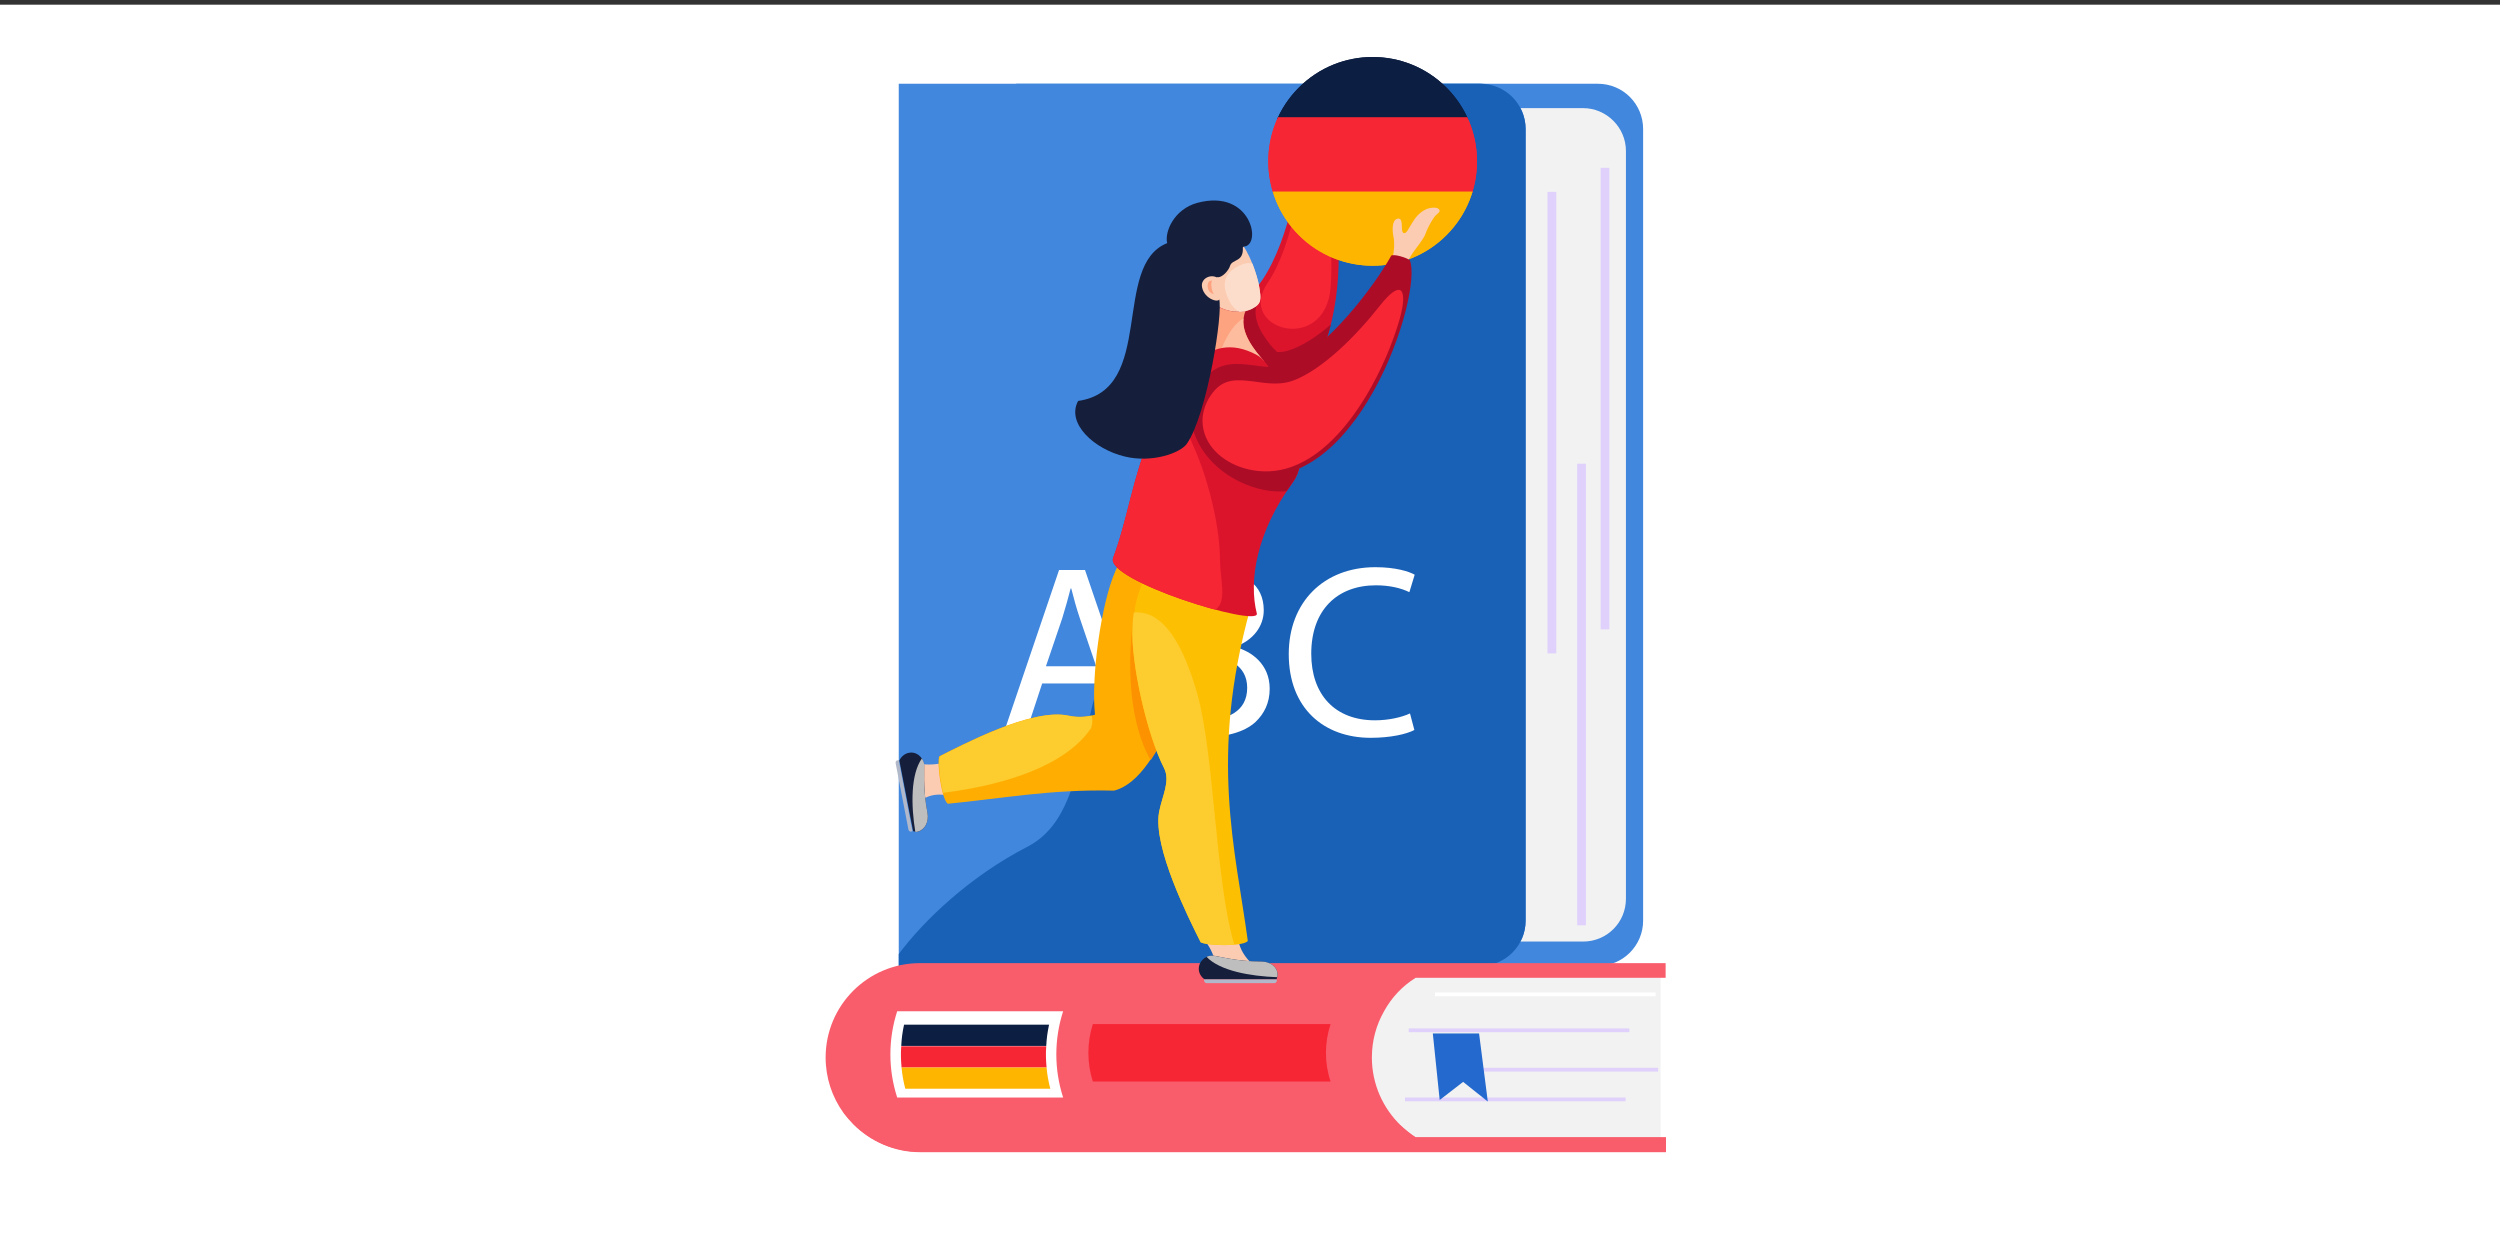
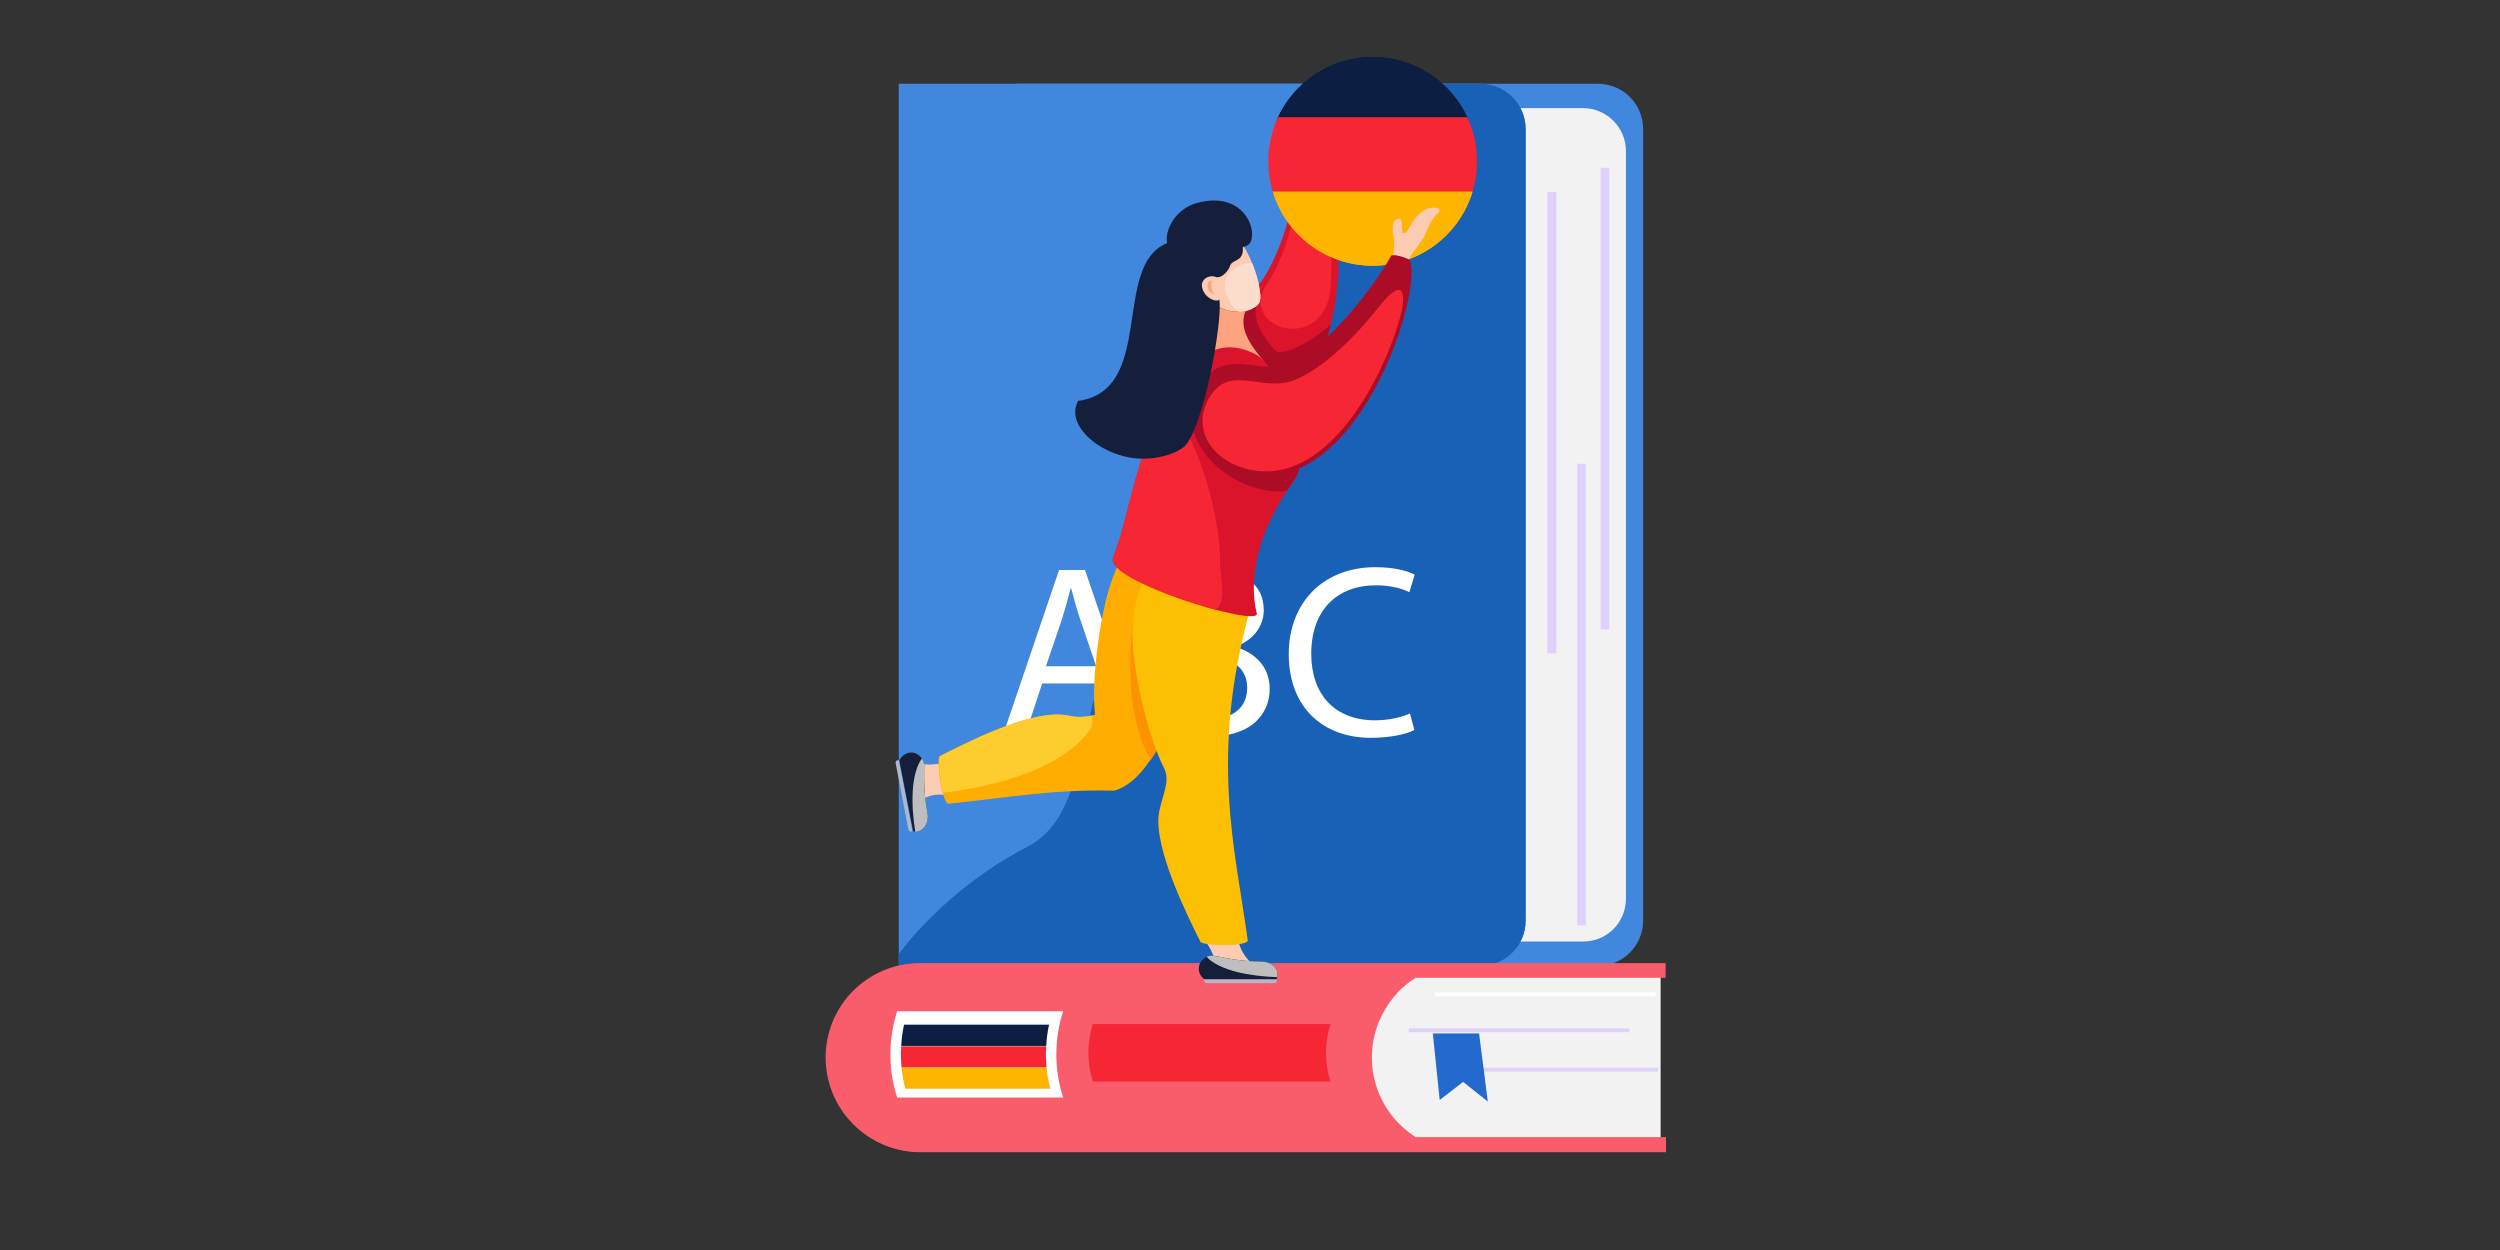
<svg xmlns="http://www.w3.org/2000/svg" xmlns:xlink="http://www.w3.org/1999/xlink" version="1.1" id="_x31_" x="0px" y="0px" viewBox="0 0 800 400" style="enable-background:new 0 0 800 400;" xml:space="preserve">
  <rect x="0" y="0" width="800" height="400" fill="#333333" stroke="none" />
  <style type="text/css">
	.st0{fill:#FFFFFF;}
	.st1{fill:#4087DD;}
	.st2{fill:#F2F2F2;}
	.st3{fill:#1861B7;}
	.st4{fill:#E0D1FC;}
	.st5{fill:#F95D6C;}
	.st6{fill:#2469CE;}
	.st7{fill:#0C1E42;}
	.st8{fill:#F72635;}
	.st9{fill:#FEB500;}
	.st10{fill-rule:evenodd;clip-rule:evenodd;fill:#FDAE8C;}
	.st11{fill-rule:evenodd;clip-rule:evenodd;fill:#FCCCB2;}
	.st12{fill-rule:evenodd;clip-rule:evenodd;fill:#151E3B;}
	.st13{fill-rule:evenodd;clip-rule:evenodd;fill:#BEBEBF;}
	.st14{fill-rule:evenodd;clip-rule:evenodd;fill:#B1B8C9;}
	.st15{fill-rule:evenodd;clip-rule:evenodd;fill:#FFAE01;}
	.st16{fill-rule:evenodd;clip-rule:evenodd;fill:#FD9200;}
	.st17{fill-rule:evenodd;clip-rule:evenodd;fill:#FDBF01;}
	.st18{fill-rule:evenodd;clip-rule:evenodd;fill:#DB142C;}
	.st19{fill-rule:evenodd;clip-rule:evenodd;fill:#F72635;}
	.st20{fill-rule:evenodd;clip-rule:evenodd;fill:#AD0C27;}
	.st21{clip-path:url(#SVGID_00000057853774300412058840000008412932620055783041_);}
	.st22{clip-path:url(#SVGID_00000100373939351470667190000014014826103286400180_);}
	.st23{fill-rule:evenodd;clip-rule:evenodd;fill:#FDA380;}
	.st24{fill-rule:evenodd;clip-rule:evenodd;fill:#FDBC9E;}
	.st25{fill-rule:evenodd;clip-rule:evenodd;fill:#FCDDCB;}
	.st26{fill-rule:evenodd;clip-rule:evenodd;fill:#FDCC2E;}
</style>
  <g id="_x36_">
    <g id="_x31__7_">
-       <rect y="1.5" class="st0" width="800" height="398.5" />
      <g>
        <g>
          <path class="st1" d="M511.3,26.8h-24.6H325.2v278.5v3.8h186.1c8,0,14.5-6.5,14.5-14.5V41.3C525.8,33.3,519.4,26.8,511.3,26.8z" />
          <path class="st2" d="M506.6,34.6h-23.2H330.8v263.1v3.6h175.8c7.6,0,13.7-6.1,13.7-13.7V48.3C520.3,40.8,514.1,34.6,506.6,34.6z      " />
          <g>
            <path class="st1" d="M488.2,41.3v253.3c0,8-6.5,14.5-14.5,14.5H287.6V26.8h186.1C481.7,26.8,488.2,33.3,488.2,41.3z" />
            <g>
              <path class="st3" d="M488.2,41.3v253.3c0,8-6.5,14.5-14.5,14.5H287.6v-3.8c8.1-10.9,23-25,41.1-34.3        c25.8-13.2,11.1-63.4,43.2-77.3c32-13.9,44.6-39.7,48.8-96.8c2.8-37.6,18.2-59.6,28.4-70.1h24.6        C481.7,26.8,488.2,33.3,488.2,41.3z" />
            </g>
            <g>
              <path class="st0" d="M333.5,218.7l-5.5,16.7h-7.1l18-53h8.3l18.1,53h-7.3l-5.7-16.7H333.5z M350.8,213.3l-5.2-15.3        c-1.2-3.5-2-6.6-2.8-9.7h-0.2c-0.8,3.1-1.7,6.4-2.7,9.6l-5.2,15.3H350.8z" />
              <path class="st0" d="M373,183.1c3-0.6,7.7-1.1,12.5-1.1c6.8,0,11.2,1.2,14.5,3.9c2.8,2,4.4,5.2,4.4,9.4c0,5.1-3.4,9.6-9,11.6        v0.2c5,1.3,10.9,5.4,10.9,13.3c0,4.6-1.8,8-4.5,10.6c-3.7,3.4-9.7,5-18.3,5c-4.7,0-8.3-0.3-10.6-0.6V183.1z M379.8,204.8h6.2        c7.2,0,11.5-3.8,11.5-8.9c0-6.2-4.7-8.6-11.6-8.6c-3.1,0-5,0.2-6.1,0.5V204.8z M379.8,230.1c1.3,0.2,3.3,0.3,5.7,0.3        c7.1,0,13.6-2.6,13.6-10.3c0-7.2-6.2-10.2-13.7-10.2h-5.7V230.1z" />
              <path class="st0" d="M452.6,233.6c-2.5,1.3-7.5,2.5-14,2.5c-14.9,0-26.2-9.4-26.2-26.8c0-16.6,11.2-27.8,27.7-27.8        c6.6,0,10.8,1.4,12.6,2.4l-1.7,5.6c-2.6-1.3-6.3-2.2-10.7-2.2c-12.4,0-20.7,7.9-20.7,21.9c0,13,7.5,21.3,20.4,21.3        c4.2,0,8.4-0.9,11.2-2.2L452.6,233.6z" />
            </g>
          </g>
          <rect x="495.2" y="61.4" class="st4" width="2.8" height="147.7" />
          <rect x="504.7" y="148.4" class="st4" width="2.8" height="147.7" />
          <rect x="512.2" y="53.7" class="st4" width="2.8" height="147.7" />
        </g>
        <g>
          <g>
            <g>
              <g>
                <rect x="424.2" y="310.2" class="st2" width="107.2" height="55.8" />
                <path class="st5" d="M442.9,323.6c-2.5,4.4-3.9,9.4-3.9,14.8c0,8.6,3.6,16.3,9.3,21.8c1.5,1.4,3.1,2.7,4.8,3.8h80v4.7h-96.8         v0H294.5c-8.3,0-15.9-3.4-21.4-8.9c-1.1-1.1-2.2-2.4-3.2-3.7c-3.6-5-5.7-11.1-5.7-17.7c0-16.7,13.5-30.2,30.2-30.2h172.7v0         h65.9v4.7h-80C448.8,315.5,445.3,319.2,442.9,323.6z" />
              </g>
              <rect x="460" y="341.7" class="st4" width="70.6" height="1.2" />
-               <rect x="449.6" y="351.2" class="st4" width="70.6" height="1.2" />
              <path class="st5" d="M533.1,363.9v4.7h-96.8v0H294.5c-8.3,0-15.9-3.4-21.4-8.9c-1.1-1.1-2.2-2.4-3.2-3.7        c4.5,1.6,11.4,3.1,21.8,3.8c25.2,1.7,47-3.7,61.5-5c14.4-1.3,44.7,4,73.2,4.7c5.4,0.1,12.9,0.3,21.7,0.6        c1.5,1.4,3.1,2.7,4.8,3.8H533.1z" />
              <polygon class="st6" points="458.5,330.7 460.7,352 468.2,346.2 476.1,352.5 473.3,330.7       " />
              <rect x="450.8" y="329.1" class="st4" width="70.6" height="1.2" />
              <rect x="459.2" y="317.6" class="st0" width="70.6" height="1.2" />
            </g>
            <g>
              <path class="st0" d="M340.2,351.2c-17.7,0-35.4,0-53.1,0c-2.9-9-2.9-18.6,0-27.6c17.7,0,35.4,0,53.1,0        C337.3,332.6,337.3,342.2,340.2,351.2z" />
              <g>
                <path class="st7" d="M334.8,334.7c-15.5,0-30.9,0-46.4,0c0.1-2.3,0.4-4.6,0.9-6.8c15.5,0,30.9,0,46.4,0         C335.2,330.2,334.9,332.4,334.8,334.7z" />
                <path class="st8" d="M334.9,341.6c-15.5,0-30.9,0-46.4,0c-0.2-2.3-0.3-4.6-0.1-6.8c15.5,0,30.9,0,46.4,0         C334.6,337,334.7,339.3,334.9,341.6z" />
                <path class="st9" d="M336.1,348.4c-15.5,0-30.9,0-46.4,0c-0.6-2.2-1-4.5-1.2-6.8c15.5,0,30.9,0,46.4,0         C335.1,343.9,335.5,346.1,336.1,348.4z" />
              </g>
            </g>
            <path class="st8" d="M425.8,346.1c-25.4,0-50.7,0-76.1,0c-1.9-6-1.9-12.4,0-18.4c25.4,0,50.7,0,76.1,0       C423.8,333.7,423.8,340.2,425.8,346.1z" />
          </g>
          <g>
            <g>
              <path class="st10" d="M422.2,56.7c-0.1-1.3,1.7-10.5,1.2-15.4c-0.9-9-8.8-8.8-9-2.2c0,1.5-0.1,4-0.4,3.7        c-1.6-2.2-2.9-2.8-3.5-2.3c-0.4,0.3,0.8,3.2,2.4,5.8c2.4,4,3.4,3.8,3.1,8.2c0,0.8-0.1,1.7-0.3,2.6        C418.4,57.8,419.6,57.6,422.2,56.7z" />
              <path class="st11" d="M304.9,254.9c-0.8-3.4-1.7-7.5-2.4-11c-2.7,0.8-5.6,1-8.8,0.4c-2.4-0.4,0.2,11.6,2.4,11        C298.7,254,301.6,254,304.9,254.9z" />
              <path class="st12" d="M296.8,260.2c-1.6-8.2-0.9-14.5-1.1-15.8c-0.5-2.4-2.7-4-4.9-3.5c-1.4,0.3-2.5,1.3-3,2.5l4.4,22.6        c0.5,0.1,1,0.2,1.6,0.1C295.9,265.6,297.3,263,296.8,260.2z" />
              <path class="st13" d="M296.8,260.2c-1.6-8.2-0.9-14.5-1.1-15.8c-0.1-0.7-0.4-1.2-0.7-1.7c-3.6,5.1-3.5,15-2.1,23.5        c0.3,0,0.5,0,0.8-0.1C295.9,265.6,297.3,263,296.8,260.2z" />
              <path class="st14" d="M290.7,265.5l-4.1-21.3c-0.1-0.4,0.2-0.9,0.6-0.9l0.4-0.1l4.4,22.8l-0.4,0.1        C291.2,266.2,290.8,265.9,290.7,265.5z" />
              <path class="st15" d="M350.4,228.7c-1.3-11.9,1.9-35.4,6.5-45.9c4.5-10.4,12.6-18.6,23.4-20.6c14-2.5,23.4,15.6,13.7,28.9        c-13.1,17.9-21,57.7-37.5,61.9c-20.2-0.5-36.5,2.6-53.2,4.2c-2.1-1.5-3.6-13.7-2.7-15.2c7.2-3.6,29.6-15.5,41.1-13        C345,229.7,347.9,229.4,350.4,228.7z" />
              <path class="st16" d="M368.2,243.3c-8.2-14.7-6.9-35.3-5.5-46.4c1.5-11.3,16.6-19.5,26.5-25.4c8.5-5,5.4,0.6,8.9,8.7l0,0.2        c0,0.2,0,0.3,0,0.5l0,0l0,0.2l0,0c0,0.2,0,0.3-0.1,0.5l0,0l0,0.2c0,0.1,0,0.3-0.1,0.4l0,0.3c0,0.1,0,0.2-0.1,0.4l-0.1,0.3        c0,0.1,0,0.2-0.1,0.4l-0.1,0.3l-0.1,0.3c0,0.1-0.1,0.2-0.1,0.4l-0.1,0.3c0,0.2-0.1,0.3-0.1,0.5l-0.1,0.2        c-0.1,0.2-0.1,0.3-0.2,0.5l-0.1,0.2c-0.1,0.2-0.1,0.3-0.2,0.5l-0.1,0.1c-0.1,0.2-0.1,0.4-0.2,0.5l0,0.1        c-0.1,0.2-0.2,0.4-0.3,0.6l0,0.1c-0.1,0.2-0.2,0.4-0.3,0.6l0,0.1c-0.1,0.2-0.2,0.4-0.3,0.6l0,0.1c-0.1,0.2-0.2,0.4-0.4,0.6        l0,0c-0.1,0.2-0.3,0.4-0.4,0.6l0,0c-0.1,0.2-0.3,0.4-0.4,0.6c-0.2,0.2-0.3,0.5-0.5,0.7C384.2,205.3,377.5,229.6,368.2,243.3z" />
              <path class="st11" d="M396.2,300.3c-3.5,0-7.7,0-11.2,0c2,2.4,3.3,4.9,3.8,7.5c0.5,1.9,12.8,2.1,11.2,0        C397.7,305.4,396.5,302.9,396.2,300.3z" />
              <path class="st12" d="M403.7,307.7c-8.3,0-14.4-1.9-15.7-1.9c-2.4,0-4.4,1.9-4.4,4.2c0,1.4,0.8,2.7,1.9,3.4h23        c0.2-0.5,0.3-1,0.3-1.5C408.9,309.6,406.6,307.7,403.7,307.7z" />
              <path class="st13" d="M403.7,307.7c-8.3,0-14.4-1.9-15.7-1.9c-0.7,0-1.3,0.1-1.9,0.4c4.3,4.5,14.1,6.2,22.6,6.5        c0.1-0.3,0.1-0.5,0.1-0.8C408.9,309.6,406.6,307.7,403.7,307.7z" />
              <path class="st14" d="M407.8,314.6h-21.7c-0.4,0-0.8-0.4-0.8-0.8v-0.4h23.3v0.4C408.5,314.3,408.2,314.6,407.8,314.6z" />
              <path class="st17" d="M399.3,301.1c-1.4,1.9-13.6,1.5-15.1,0.4c-3.9-7.8-15.3-30.4-13.3-41.6c1-5.3,3.7-9.9,1.6-14.1        c-5.4-10.5-10.7-33.7-10.1-45.1c0.6-11.3,5.3-22,14.7-27.8c12.2-7.5,27.4,5.8,23,21.8C386.9,242.2,395.3,271.5,399.3,301.1z" />
              <path class="st18" d="M397.5,132.1c38-1.5,33.4-69.8,25.4-77.4c-1.2-0.3-6.8-0.2-7.5,0.6c-1.2,10.2-7.4,36.2-19.3,41.6        c-5.9,2.7-9.6-1.6-16.8,4.4C367.2,111.3,379,132.9,397.5,132.1z" />
              <path class="st19" d="M414.6,66.3c-1.7,8.5-4.6,17.8-9,24.3c-10.1,14.8,18.5,23.1,20.2,1.3c0.6-8.3,0.1-17.1-1.5-25.3        C422.2,55.3,416.8,55.2,414.6,66.3z" />
              <path class="st20" d="M397.5,132.1c16.2-0.6,24.6-13.3,28.4-28.3c-4.5,3.9-9.2,7-13.7,8.4c-8.9,2.8-21-8.8-28.9,4.5        c-1.7,2.9-2.4,6.1-2.1,9.4C385.3,129.9,391,132.4,397.5,132.1z" />
              <g>
                <defs>
                  <ellipse id="SVGID_1_" transform="matrix(0.707 -0.707 0.707 0.707 92.182 325.738)" cx="439.3" cy="51.6" rx="33.4" ry="33.4" />
                </defs>
                <clipPath id="SVGID_00000168796045099788050930000014014017450976541827_">
                  <use xlink:href="#SVGID_1_" style="overflow:visible;" />
                </clipPath>
                <g style="clip-path:url(#SVGID_00000168796045099788050930000014014017450976541827_);">
                  <rect x="390.6" y="13.8" class="st7" width="94.3" height="24.5" />
-                   <rect x="390.6" y="37.5" class="st8" width="94.3" height="24.5" />
                  <rect x="390.6" y="61.3" class="st9" width="94.3" height="24.5" />
                </g>
              </g>
              <g>
                <defs>
                  <ellipse id="SVGID_00000151545970405552043120000000679312149445455014_" transform="matrix(0.707 -0.707 0.707 0.707 92.182 325.738)" cx="439.3" cy="51.6" rx="33.4" ry="33.4" />
                </defs>
                <clipPath id="SVGID_00000003073046811886778300000014789697481017496725_">
                  <use xlink:href="#SVGID_00000151545970405552043120000000679312149445455014_" style="overflow:visible;" />
                </clipPath>
                <g style="clip-path:url(#SVGID_00000003073046811886778300000014789697481017496725_);">
                  <rect x="390.6" y="13.8" class="st7" width="94.3" height="24.5" />
                  <rect x="390.6" y="37.5" class="st8" width="94.3" height="24.5" />
                  <rect x="390.6" y="61.3" class="st9" width="94.3" height="24.5" />
                </g>
              </g>
              <path class="st20" d="M397.5,132.1c7.1-0.3,12.8-2.9,17.2-7.1c-2.2-5.5-4.2-11-7.3-13.6c-2.8-3.3-7.4-9.3-4.9-14.9        c-1.7,0.4-3.7,0.4-5.6-0.1c-0.3,0.1-0.5,0.3-0.8,0.4c-1,0.4-1.9,0.7-2.7,0.8c-1,3.8-1.8,7.9-2.2,11.9        c-4.9,2.3-9.1,7.4-12.7,13.6C382.6,128.5,389.4,132.5,397.5,132.1z" />
              <path class="st23" d="M398.6,99.5c-2.8,6.3,3.4,13.1,5.8,16c-5.2-0.9-11.8-2.5-15.3,0.6c-0.8,0.7-1.5,1.5-2.1,2.3        c-0.1-6.6,1.1-13.9,3.1-20.1C392.9,99.7,396,100.1,398.6,99.5z" />
-               <path class="st24" d="M389.4,115.9c0.4-1.4,0.9-2.7,1.4-4.1c2.2-5.5,4.7-8.6,7.1-9.9c-0.7,5.6,4.4,11.1,6.5,13.6        C399.4,114.6,392.9,113.1,389.4,115.9z" />
              <path class="st11" d="M396.5,77.1c3.3,3.1,5.9,11.5,6.4,14.4c0.7,4.2,0.9,5.6-2.2,7.2c-4.3,2.3-11.9,0.9-15-4.9        c-3.5-6.7-3.8-12.5,3.9-16.4C392.1,76.2,394.9,75.7,396.5,77.1z" />
              <path class="st25" d="M400.8,84.4c1.1,2.9,1.9,5.7,2.1,7.2c0.7,4.2,0.9,5.6-2.2,7.2c-1.1,0.6-2.5,0.9-4,1        c-1.3-0.7-2.4-1.7-3.1-3.1c-2.5-4.7-2.7-8.9,2.8-11.6C398,84.3,399.6,83.9,400.8,84.4z" />
              <path class="st18" d="M402.2,196.4c0.4,4.4-48.8-10.6-46-17.9c4.7-12.4,6.1-25.5,12.2-39.7c7.6-17.7,17.6-34,33.8-25.2        c4.3,2.3,6.4,9.5,9.3,16.1c3.8,8.9,7,18.1,2.2,24.7C402.1,170.2,399.5,185.9,402.2,196.4z" />
              <path class="st20" d="M408.6,122.6c1,2.2,1.9,4.7,2.9,7c3.8,8.9,7,18.1,2.2,24.7c-0.7,1-1.4,2-2,2.9c-4.6,0.4-9.6-0.5-14.9-3        c-14-6.8-18.9-20.7-13.5-29.6C390.2,113.6,400.3,121.7,408.6,122.6z" />
              <path class="st11" d="M450.5,83.8c0.8-2.6,4.8-6.5,5.7-9.1c0.4-1.2,1.4-3.2,2.4-4.7c0.5-0.8,1.1-1.4,1.5-1.7        c0.4-0.4,0.9-0.7,0.3-1.4c-0.5-0.5-1.5-0.5-2.3-0.4c-2.4,0.2-4.7,2.3-5.8,4.2c-0.3,0.4-0.5,0.8-1.3,2.1        c-0.3,0.5-0.8,1.6-1.5,1.8c-1.2,0.2-0.8-2.5-1-3.4c-0.1-0.8-0.5-1.5-1.4-1.2c-1.7,0.5-1.6,3.7-1.2,5.7c0.4,2,0.3,4.3-0.3,7        C446.1,83.9,449.8,85.3,450.5,83.8z" />
              <path class="st20" d="M396.8,151.2c37.2,10.8,58.9-58,54.3-68c-1-0.7-4.9-2-5.9-1.4c-5.3,9.6-20.3,29.5-33,34.8        c-8.9,3.7-21-6.5-28.9,7.7C377.8,134.1,382.8,147.1,396.8,151.2z" />
              <path class="st19" d="M441.5,97.9c-7.8,9.9-18.2,20.1-27.2,23.7c-0.7,0.3-1.4,0.5-2.2,0.7c-3.8,0.9-7.7,0.2-11.5-0.3        c-6.5-0.8-10.3-0.4-13.9,5.7c-1.2,2.2-1.9,4.6-1.9,7c0.1,7.6,6.2,13,13.2,15.1c4.4,1.3,8.9,1.4,13.4,0.2        c11.3-3.1,20.1-13.9,25.8-23.4c4.6-7.7,8.4-16.4,10.8-24.9C450.5,92.4,448.4,89.1,441.5,97.9z" />
              <path class="st26" d="M301.8,253.7c19.9-2.5,39.3-8.7,47.4-20.8c0.4-1.5,0.5-2.8,0.1-3.9c-2.3,0.5-4.7,0.6-7.4,0        c-11.5-2.5-33.9,9.4-41.1,13C300.1,243.1,300.7,249.5,301.8,253.7z" />
-               <path class="st26" d="M362.8,196c9.8-0.9,16.1,11.2,20.3,25.9c5.5,19.3,5.8,60.4,11.9,80.4c-4.1,0.4-9.8-0.1-10.8-0.8        c-3.9-7.8-15.3-30.4-13.3-41.6c1-5.3,3.7-9.9,1.6-14.1c-5.4-10.5-10.7-33.7-10.1-45.1C362.4,199.1,362.6,197.5,362.8,196z" />
              <path class="st19" d="M388.9,195.1c3.9-2.5,1.5-10,1.5-15.7c0-10.2-3.3-24.2-7.5-34.3c-5.6-13.3-6.3-13.3-10.8-14.2        c-1.3,2.5-2.5,5.2-3.7,7.9c-6.1,14.3-7.5,27.3-12.2,39.7C354.4,183.2,374.7,191.3,388.9,195.1z" />
              <g>
                <path class="st12" d="M397.7,79.2c0.3,4.8-3.4,3.6-4.1,5.9c-0.3,1.2-2.4,3.9-4.2,3.6c-0.8,1.8-1.1,5.3,0.7,6.9         c1.4,4.2-3.8,37-10.3,46.4c-2.1,3-11.2,6.2-19.8,4.1c-9.8-2.3-18.9-10.6-15-17.8c24.9-3.5,10.6-43.4,28.5-50.5         c-0.9-3.6,2.2-10.9,9.7-12.9c17.3-4.6,20.7,13.7,14.8,14L397.7,79.2z" />
                <g>
                  <path class="st11" d="M384.6,91.4c0.1,1.7,1.2,3.3,2.8,4.2c1.3,0.7,2.7,0.9,3-0.1c-0.6-1.5-0.8-5.4-0.8-6.6          C387.5,87.6,384.5,89,384.6,91.4z" />
                  <path class="st23" d="M387.2,89.9c-1,0.2-1.4,3.6,1.2,4.2c-0.2-0.3-0.4-0.8-0.6-1.5c-0.1-0.6-0.3-1.7-0.1-2.4          C388,89.7,388,89.7,387.2,89.9z" />
                </g>
              </g>
            </g>
          </g>
        </g>
      </g>
    </g>
  </g>
</svg>